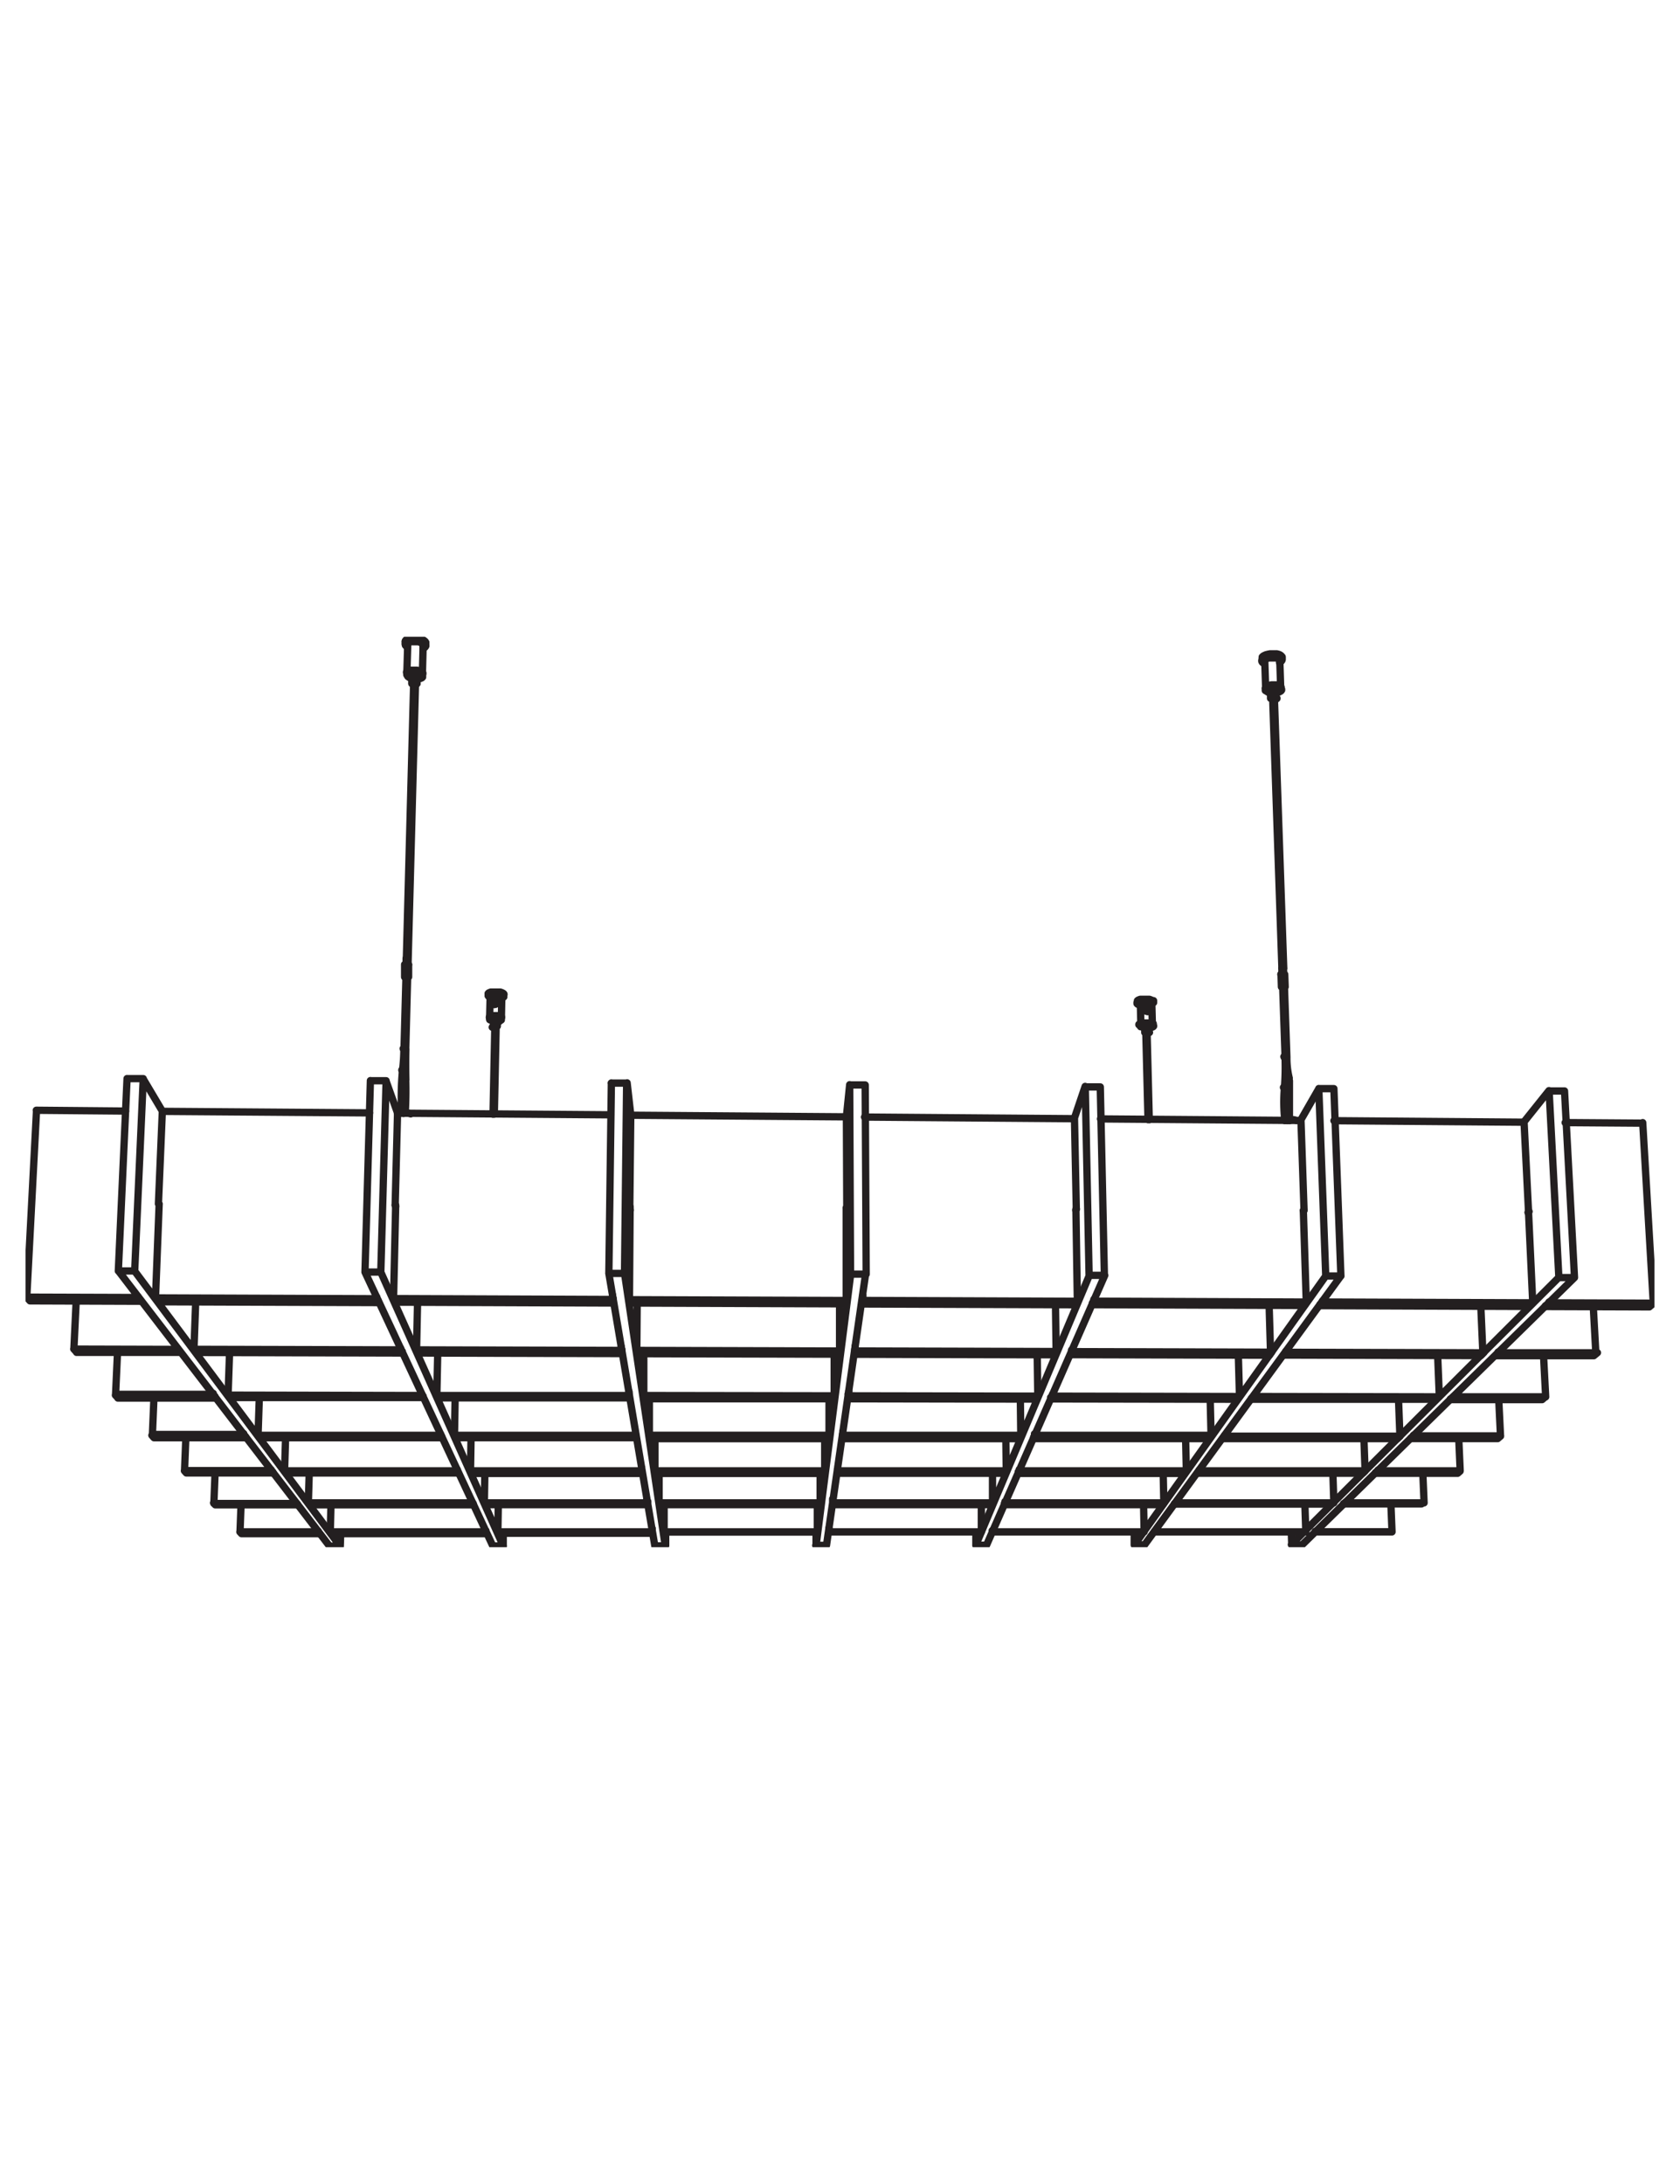
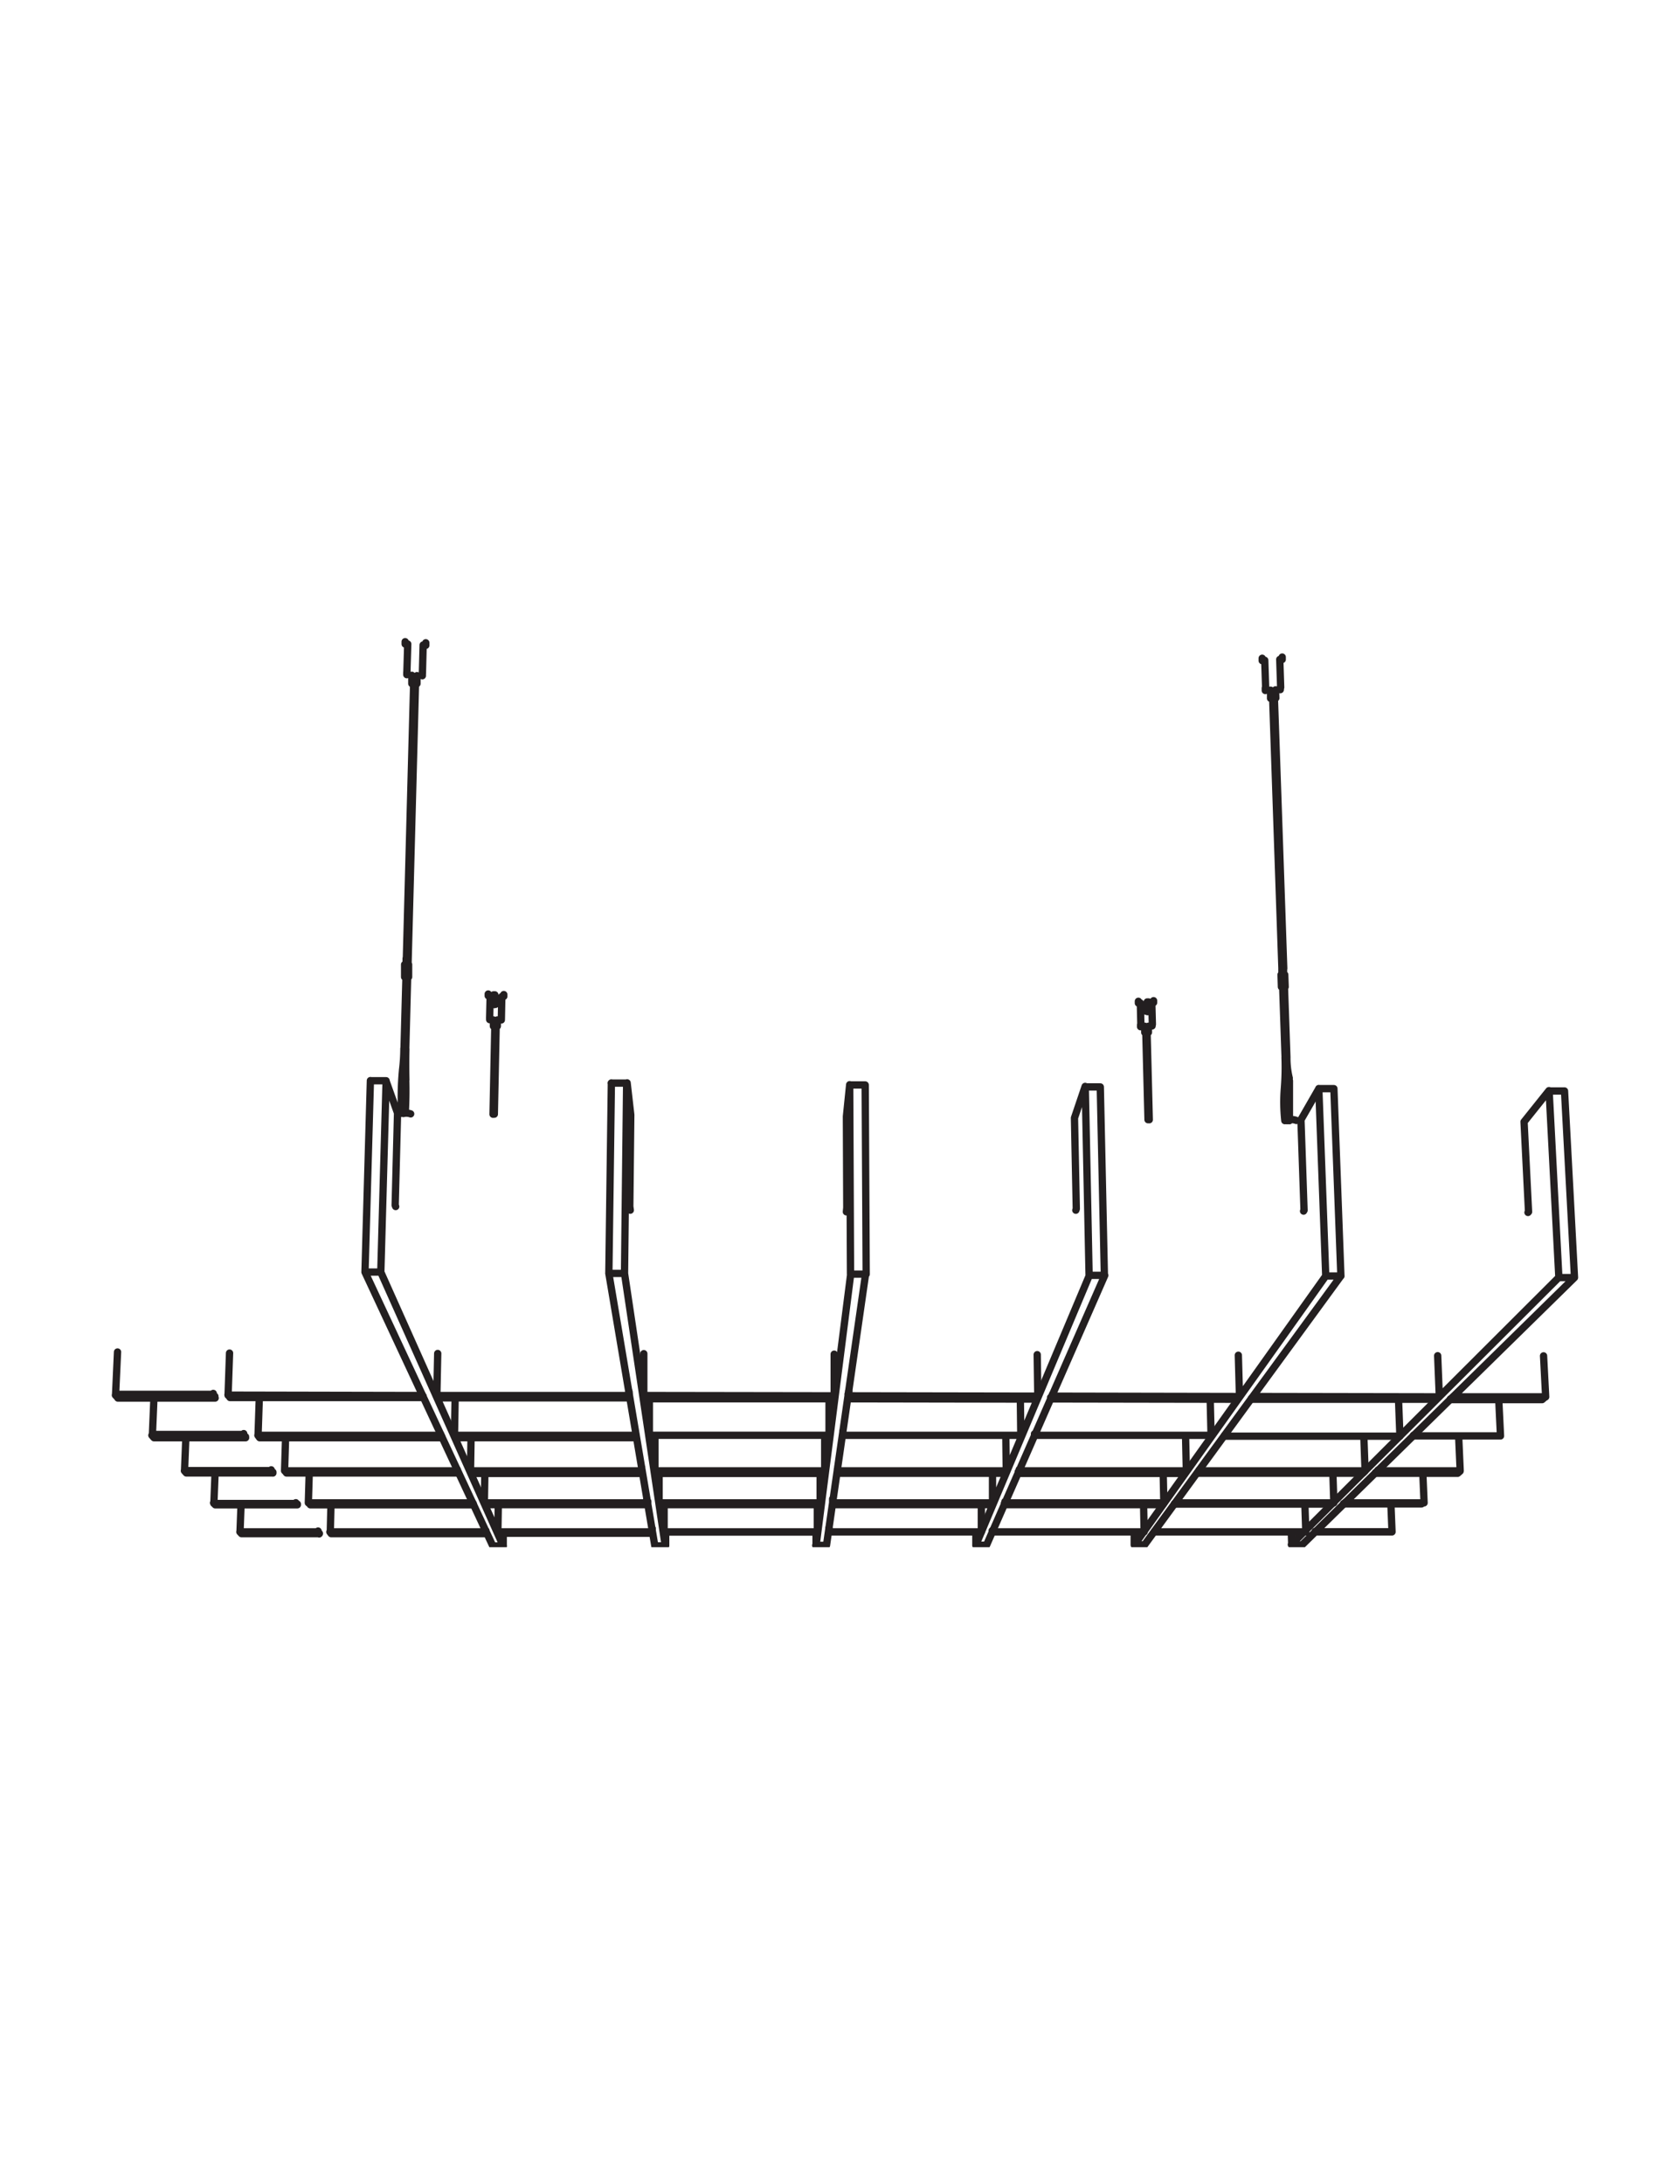
<svg xmlns="http://www.w3.org/2000/svg" id="Layer_1" data-name="Layer 1" viewBox="0 0 460 598">
  <defs>
    <style>.cls-1,.cls-3{fill:none;}.cls-2{clip-path:url(#clip-path);}.cls-3{stroke:#231f20;stroke-linecap:round;stroke-linejoin:round;stroke-width:2px;}</style>
    <clipPath id="clip-path">
      <rect class="cls-1" x="7" y="174.35" width="446" height="249.29" />
    </clipPath>
  </defs>
  <g class="cls-2">
    <g id="SQUARE_300x300" data-name="SQUARE 300x300">
      <path id="Path_2049" data-name="Path 2049" class="cls-3" d="M119.9,382.75h52.4m-52.74-.83.34.75m52.27-.68.14.75m-56.46-.49v.49m-53.43-.83.56.75m0,0h52.85m-.34-.73.34.73m-57-.34v.42M31.6,382l.7.75m26-.7.58.75m-26.61,0H58.91m3.54-.75.4-11.56M62.45,382l53.09.11m0-.41v.41m4.07,0,.24-11.51m-.24,11.51h52.62m0-1.08v1.08m4.05,0V370.65m0,11.46,52.13.08m0-11.4v11.4m4,0v-1.3m0,1.3,51.67.09M284,370.92l.16,11.36m4,0v-.43m0,.43,51.22.1m-.31-11.3.31,11.3m3.94,0v-.26m0,.26,50.78.09m-.45-11.26.45,11.26m3.9,0v-.19m0,.19h25.22m0,0-.58-11.22M32.18,370.19l-.53,11.59m0,0H58.39m0-.25v.25m301.73,37.64h20.36M381,419l-.54.45m-20.36,0v-.15m.49-.32-.47.47m-44.1,0H357m.48-.47-.48.47m-40.91,0v-.2m.35-.27-.35.47m-44.41,0h41.23m.34-.47-.34.47m-41.24,0v-.34m.22-.13-.22.47m-44.7,0h41.51m.2-.47-.2.47m-41.51,0v-1m0,.56v.48m-45.06,0h41.81M181.79,419v.49m41.88-.54v.49m-45.13-.5v.88m-42.12,0h42.12m-42.34-.42.23.47m42-.52.09.47m-45.41-.27v.33m-42.79-.43.36.48m0,0h42.43m-.23-.48.23.48m-45.72-.14V420M66,412.05l-.28,7.39m24.72,0,.18-7.39m-.19,7.39h42.62m0-.34v.34m3.27,0,.12-7.37m-.12,7.37h42.26m0-.89v.89m3.26,0v-7.32m0,7.32h41.95m0-7.3v7.3m3.24,0v-1m0,1H268.7m0-7.28v7.28m3.23,0v-.35m0,.35h41.35m-.15-7.25.15,7.25m3.19,0v-.21m0,.21h41.07m-.24-7.23.24,7.23m3.14,0v-.16m0,.16h20.47m0,0-.29-7.23m-293.77,7v.2m0,0,.37.48m-21.77-.45H87.07m-21.39,0,.45.49m0,0H87.45M428.38,298.72l2.73,51.06m-2.73-51.06h-4.05M356.53,423h-2.79m77.36-73.18L356.52,423m74.58-73.18H427M353.69,423l-.12-3.41m73.31-69.88-73.3,73.2m70.58-124.28,2.67,51.14m-9.53-42.61,6.82-8.53m-6.82,8.53,1.23,24.65m0,0-.15.17m-105,91h-2.81m56.51-73.54L313.38,423m-2.82,0v-3.41M363,349.38l-52.34,73.56M356.21,306.6l4.9-8.52m-4.9,8.52.85,24.79m0,0-.13.22m4.17-33.56L363,349.38m4.16,0H363m2.23-51.3,1.92,51.31m-1.92-51.31H361.1M108.2,330l.14.36m.51-25.56L108.2,330m.65-25.24L105.71,296m32.08,127.29v-3.41m-36.37-124-1.48,52.38m5.78-52.34-1.45,52.37m1.45-52.37h-4.3m-1.48,52.39,35,75m2.88,0h-2.88m-30.68-75,33.53,75m-33.53-75h-4.3M351,265.13v1.57m.45,0v-1.57m-240.25-2.7V264m.5,0v-1.62m.18,5.12v-3.4m-1.09,0v3.41m241.1,2.71-.12-3.33m-1,0,.1,3.33m-239.15-6.14L113.77,187m-2.7,100.25.49-19.76m1.71-80.48-2,75.43m-.17,24.65.51-19.6m-.45,0-.53,19.6m.5.17q-.1,4.2,0,8.39m-.52-1.53v1.55m.35,9c.17-3,.22-6,.13-9m-.62,9.1c.19-3,.22-6.07.14-9.09m-.4-2.66a48.73,48.73,0,0,0,.38-5.91m.1,6a52.24,52.24,0,0,0,.38-6m-.85,5.9a76.6,76.6,0,0,0-.21,11.83m.68-11.73a74.11,74.11,0,0,0-.21,11.73M135.69,275l-.2-2.6m-.34,0,.2,2.67m0,30,.5-24.09m-.36,0L135,305.09m216.5-39.92-2.56-74m2.27,79,.67,19.38m-3.41-98.39,2.59,75.67m1.3,22.57-.67-19.24m-.45,0,.67,19.24m.22,8.41c.11-1.14.17-2.28.21-3.41m-.65,3.41a73.06,73.06,0,0,0,.17-8.24m.27,8.27a46.57,46.57,0,0,0,.12,9m-.56-9a46.88,46.88,0,0,0,.11,9m.11-17.39a23.22,23.22,0,0,0,.68,5.93m-.23-5.95a22.94,22.94,0,0,0,.65,5.78m-.43.17v11.47m.48,0h0V295.94l-.1-.43-.09-.32h0M314.22,277l.26-2.66m-.35,0-.25,2.57m.8,29.68-.6-23.76m-.34,0,.6,23.75m-201.9-1.59a3.42,3.42,0,0,0-2-.1m242.24,1.89h-.33m2.58,0a3.69,3.69,0,0,0-1.71-.21M345.6,180.24v.65m5.48-.31v-.67m-4.78.89.25,7.62m4.11-.2-.25-7.66M133.68,272.17v.49m4.26.16v-.5m-3.73.36-.14,6.08m3.21.11.12-6m-26.46-97.17v.65m5.64.36V176m-4.94.34-.23,7.77m4.25.26.2-7.76M311.7,274.16v.5m4.16-.14V274m-3.62.62.14,5.95m3.15-.11-.16-6m-179.2,6.52v-1.71m-1.07,0v1.71m2.17-1.71v-.58m-3.19,0v.5m-19.91-92V185m-1.41-.1v2.28m2.88-2.16v-.68m-4.25-.25v.64m237.94,6.4-.08-2.24m-1.36.09v2.23m2.67-2.38v-.62m-4.11.2v.65m-32,93.62V281m-1,0v1.71m2-1.8v-.39m-3.15.1v.5" />
      <path id="Path_2050" data-name="Path 2050" class="cls-3" d="M174.15,392.66v1m-49.44,0h49.44m-49.69-.7.29.67M174,393l.1.65m-53.2-.43v.39M70.61,393l.49.67m0,0h49.81m-.32-.67.3.67m-53.66-.29v.24M41.58,393l.59.67M66.72,393l.53.67m-25.08,0H67.25m3.41-.67L71,382.76M70.66,393h49.93m0-.4v.4m3.85,0,.18-10.23M124.44,393H174m0-1v1m3.8,0V382.84m0,10.15H227m0-10.09V393m3.78,0v-1.21m0,1.21H279.5m-.12-10.06L279.5,393m3.75,0v-.4m0,.4H331.6m-.24-10,.24,10m3.71,0h0m0,.24h48m-.38-10,.38,10m3.68,0V393m0,.17h23.86m0,0-.48-10m-368.21-.63-.43,10.23m0,0h25m0-.24V393M376.63,403.4h22.49m.67-.58-.67.58m-22.49,0v-.19m.62-.41-.6.58m-48.75,0h45.24m.6-.58-.6.58m-45.24,0v-.17m.43-.38-.43.6m-49.11,0h45.6m.41-.6-.41.6m-45.6,0V403m.27-.21-.26.6m-49.52,0h46m.24-.58-.24.57m-46,0V402.3m.09.56-.09.58m-49.9,0h46.34m-46.42-.6v.6m46.4-.58v.58m-49.91-1v1m-46.71,0H175.8m-47-.6.26.6m46.61-.6.1.6m-50.32-.35v.35M78,402.72l.45.6m0,0h47m-.28-.6.28.6m-50.73-.23v.24m-.45-.62.45.62m-24.23-.62.53.6m0,0h23.7m3.2-.6.28-9.12M78,402.73h47.18m0-.36v.36m3.65,0,.15-9.09m-.15,9.09h46.87m0-1v1m3.62,0v-9m0,9h46.49m0-9v9m3.58,0v-1.16m0,1.16h46.13m-.11-9,.11,9m3.56,0v-.38m0,.38h45.75m-.2-8.93.2,8.93m3.53,0v-.23m0,.23h45.41m-.32-8.92.32,8.92m3.5,0v-.17m0,.17h22.54m0,0-.39-8.88m-348.53-.31-.36,9.13m0,0H74.26m0-.22v.22M226.2,423.13h-2.85M237,348.89l-10.7,74.22m10.86-74.24H232.9m4-51.8.27,51.82m-.27-51.82h-4.21m-9.24,126.15v-3.4m9.47-70.88-9.47,74.25M232.65,297l.23,51.86m-1.12-43.17.89-8.69m-.89,8.69.1,25m0,0-.11,1.12m0,0h0m-59.31-1.45.14,1m.13-26.11-.27,25.12m.27-25.12-1-8.75m10.56,126.7v-3.41M167.4,296.52l-.69,52.15m4.87-52.08L171,348.67m.58-52.1h-4.23m-.64,52.1,12.59,74.61m2.86,0H179.3M171,348.67l11.15,74.6M171,348.67h-4.3m134.57-51.06,1.12,51.57m-1.12-51.57h-4.14M269.86,423.1h-2.67m35.31-73.9-32.39,73.89M302.5,349.2h-4.21M267.2,423.05v-3.41m31.12-70.54L267.2,423.05m29.95-125.53,1.05,51.58m-4-43,2.92-8.63m-2.92,8.63L294.7,331m0,0-.13.37m73.3,80.41h21.36m.61-.53-.61.53m-21.36,0v-.09m.54-.37-.52.52m-46.3,0h43m.53-.52-.53.52m-43,0v-.15m.39-.31-.38.53M275,412h43.36m.38-.53-.38.53M275,412v-.35m.24-.18L275,412m-47,0h43.62m.23-.53-.23.53M228,412v-1.09m.08.56V412m-47.35,0h44m-44-.51V412m44-.56V412m-47.36-.9V412m-44.32,0h44.32m-44.52-.51.24.52m44.2-.56V412m-47.73-.33V412m-45-.5.41.53m0,0h44.64m-.26-.53.26.53m-48.19-.2v.2m-22.95-.53.5.54m22-.54.41.53m-22.45,0H81.38m3.05-.53.24-8.18m-.24,8.18h44.78m0-.34v.34m3.41,0,.14-8.15m-.14,8.15h44.44m0-.92v.92m3.41,0v-8.12m0,8.12h44.1m0-8.09v8.09m3.41,0v-1.09m0,1.09h43.78m0-8.07v8.07m3.41,0v-.36m0,.36h43.5m-.17-8,.17,8m3.41,0v-.23m0,.23h43.14m-.26-8,.26,8m3.32,0v-.16m0,.16h21.39m0,0-.34-8m-330.71,0-.32,8.18m0,0H81m0-.22v.22m316.12-28.45h25.13m.83-.73-.83.73m-25.13,0v-.18m.75-.55-.75.73m-54.46-.1h50.58m.71-.73-.71.73m-50.58,0v-.26m.54-.47-.53.73m-55-.09,51,.09m.53-.73-.53.73m-51-.09v-.42m.32-.33-.32.75M232.2,383l51.48.09m.31-.74-.31.74M232.2,383v-1.28m.12.55-.12.73m-55.94,0h52m-52.05-.83.1.75m52-.68-.08.75m-56-1.19v1.09" />
-       <path id="Path_2051" data-name="Path 2051" class="cls-3" d="M111.64,176.38v-.17l.17-.2.29-.18.41-.12h2l.45.14.38.17.27.2.15.23v.17m-4.45,7.5V184l.17-.19.29-.17.41-.12h2l.45.13.37.19.29.2.15.21v.17m196,89.75h0V274m0,0,.17-.14.28-.13.32-.11h2.52l.33.11.23.12.16.12v.15m-3.62,1-.18-.08-.21-.12-.12-.14v-.29m0,0,.17-.13.26-.12.34-.12h2.53l.31.08.24.12.17.12v.29l-.14.14-.22.13H315m-3.12-.34h0v-.12m0,0,.15-.11.24-.11.32-.08h1.83l.25.08.17.11v.11h0m-3,6.06h0v-.12m0,0,.17-.12.24-.1h2.15l.23.09.18.1.08.12h0m-180,.7h-.11m0,0h.62m0,0h.27m0,0H135m.75-1.89v-.09m0,0h-1m1.05.51h.59l.26-.08.17-.12v-.24l-.12-.12m0,0-.22-.12h-.29l-.36-.08.12-.29h-1.13l-.29.08h-.22l-.12.12v.26l.17.12.25.1h.55m2.15-.9v-.1l-.12-.12m0,0-.23-.1-.29-.11h-2.21l-.21.11-.11.11v.09m-20.87-91.05h-.16l-.11-.08h1m0,0h-.25m0,0h.24l.15-.09V187l-.14-.11h-1.16v.23m0,0a.93.93,0,0,0,.41.2m1-2.33v-.12l-.15-.1h-1l-.15.08v.1m1.4.9h.43l.4-.1.33-.15.2-.21V185l-.2-.35-.31-.2-.39-.17-.48-.12h-1.57l-.45.1-.38.14-.25.17-.14.2V185l.12.22m0,0a2.52,2.52,0,0,0,1.26.58m2.87-1.29v-.21l-.28-.29-.31-.18-.39-.17-.48-.12h-2l-.37.13-.26.19-.14.2v.11m237,7.28h-.14v-.09h.92m0,0h-.14m0,0h.34l.11-.1v-.09l-.12-.1h-1.14l-.09.1v.12m0,0a.68.68,0,0,0,.45.19m.82-2.56h0l-.1-.1h-1.15l-.1.12h0m1.4.71h.08l.45-.14.36-.17.26-.18.15-.21v-.22l-.1-.21-.24-.17-.34-.15-.43-.08H348.2l-.44.11-.41.14-.33.19-.2.2-.09.23v.2m0,0a2,2,0,0,0,1.35.55m2.7-1.58h0l-.12-.2-.23-.19-.34-.13-.43-.11h-1.51l-.48.11-.41.15-.3.19-.21.2v.2h0m-32.9,94.32a.33.33,0,0,0,.22.11m-.22-.11h.55m0,0h.34m0,0h-.68m1.71-2.4h0l-.11-.12-.2-.08h-2.11l-.29.08-.23.12-.14.12v.12m2.1.43h-1m1.06.42H315l.33-.08.27-.11.17-.1.1-.12v-.14m0,0-.1-.1-.19-.1h-2.11l-.29.1-.23.1-.15.12v.24l.15.11.24.1h.61m95.88,89.8H436.4m1-.83-1,.83m-26.68,0V371m.85-.63-.85.83m-58-.17,53.75.15m.82-.83-.82.83M351.76,371v-.19m.61-.56-.61.82m-58.42-.15,54.24.15m.6-.84-.6.84m-54.24-.15v-.45m.37-.4-.37.84m-59.29-.1,54.76.15m.35-.84-.35.84m-54.76-.15v-1.35m.14.51-.12.83m-59.53-.15,55.28.14m-55.4-1,.12.85m55.38-.7-.1.84m-59.56-1.3v1.14m-55.8-.15,55.8.15m-56.16-1,.37.83m55.66-.67.14.83m-60.13-.58v.43m-57-1,.65.86m0,0,56.25.15m-.39-.85.39.85m-60.68-.43v.26m-29.17-.94.78.87m27.72-.79.65.85m-28.37,0H49.38m3.73-.83.48-13.16m-.48,13.16,56.58.15m0-.43v.43m4.37,0,.27-13.09m-.27,13.09,56,.15m0-1.16v1.16m4.31,0,.09-13m-.09,13,55.51.16m0-13v13m4.27,0v-1.37m0,1.36,55,.15M289,357.17l.18,12.92m4.23,0v-.45m0,.45,54.47.15m-.38-12.85.38,12.85m4.19,0V370m0,.27,53.95.14m-.56-12.78.56,12.78m4.16,0v-.19m0,.19h26.77m0,0-.7-12.75M20.86,356.22l-.63,13.18m0,0,28.5.08m0-.25v.25m374.42-11.74,28.45.1m1.08-.94-1.08.94m-28.45-.1v-.21m1-.73-1,.94m-61.72-.24,57.31.22m.93-.93-.93.93m-57.31-.22v-.32m.69-.65-.67.94M231.71,331.78h0m67.42,25.45,58,.22m.67-.94-.67.94m-58-.22v-.48m.43-.48-.41,1m-63-.23,58.49.21m.39-.94-.39.94M236.16,357v-1.45m.17.48-.15,1m-63.62-.25,59.08.22m-59.22-1.17.13.95m59.21-.73-.12,1m-63.74-1.5v1.23m-59.67-.23,59.67.23m-60.11-1.19.43,1m59.51-.73.17.95m-64.35-.63v.45m-61-1.19.74,1m0,0,60.27.22m-.45-1,.45,1M38.59,356v.28m-.75-1,.75,1M7.33,355.19l.88,1m0,0,30.38.11m5-26.64h-.17m-.84,25.72,1-25.69m-1,25.69,60.57.23m0-.45v.45M108.34,330h-.13m-.45,25.57.58-25.57m-.58,25.57,59.94.24m0-1.23v1.23m4.79-25.42h-.14m0,25.47.18-25.43m-.17,25.44,59.34.22m0-25.3v25.3m.12-25.33h-.14m4.59,25.31v-1.44m0,1.45,58.72.23m-.39-25.19.39,25.19m-.25-25.23h-.14m4.91,25.2v-.48m0,.48,58.16.24m-.8-25.06.8,25.06M357,331.45h-.16m5.27,25.07v-.3m0,.29,57.57.22m-1.16-24.93,1.16,24.93m-1-25h-.15m5.59,25v-.21m0,.21,28.57.1m0,0-2.9-49.44M34.43,304.22,9.94,304m91.24.72-56.73-.42m122.74.95-58.38-.45m122.73,1-59-.44m121.6.95-57.42-.45M356,306.8l-54.67-.43m115.92.9-52-.41m84.3.67-21-.15M10,304.06,7.33,355.17m0,0,30.51.1m0-.27v.27m5.54-25.69.15.23m.92-25.57-1.07,25.38m1.07-25.38-5.28-8.89m54,128,.11-3.41M32.44,348l57.79,75.34m2.9,0h-2.9M36.84,348,93.1,423.32m-58.31-128L32.4,348m4.4,0H32.4m6.82-52.63L36.88,348m2.34-52.66H34.87M386.35,393.9h23.73m.75-.65-.75.65m-23.73,0v-.16m.67-.48-.67.65m-51.44,0h47.73m.67-.68-.67.68m-47.73,0v-.24m.47-.41-.47.65m-51.88,0h48.18m.45-.65-.45.65m-48.18,0v-.41m.29-.26-.29.68m-52.3,0H279.3m.27-.68-.27.68m-48.57,0V392.7m.11.55-.11.67m-52.74,0h49M177.83,393l.11.68m49.06-.63v.67" />
-       <path id="Path_2052" data-name="Path 2052" class="cls-3" d="M351,265.13h.41m-240.2-2.7h.4m-.62,5.29h.57m-.5,0h.5m-.7-3.59h1m238.85,2.7v-.08h1m-.67,3.51h.54m-.51,0h0Zm.56,27.42h0m.23-8.38h0m.67,5.84h0m-38-21.06h0Zm31.08-93.85v-.34l.25-.24.36-.2.45-.19.53-.13.58-.11h1.79l.5.12.41.17.29.21.18.22V180m-4.75,1.7-.33-.17-.24-.2-.13-.24v-.26l.12-.25.25-.23.36-.22.45-.19.53-.14.56-.1h1.8l.47.12.41.15.31.21.19.23v.5m-.6.51a1.64,1.64,0,0,0,.6-.51m-4.72,0h0l.12-.23.23-.2.35-.17.42-.15h2l.41.1.31.15.2.21.09.2m-3.86,7.62h0l.12-.22.24-.19.34-.19.43-.13h2l.41.12.31.15.21.18v.21M133.68,272.17V272l.15-.14.24-.11.3-.11H137l.36.12.32.15.2.14.11.15v.09m-4.27.36a.82.82,0,0,0,.53.45m-.53-.45v-.16l.14-.13.23-.12.33-.09h2.57l.34.11.29.13.19.14.1.14V273l-.2.13h-.24m-3.2-.45v-.12l.15-.1.22-.1h2.18l.29.12.19.12.1.12h0m-3.41,5.91v-.12l.14-.12.24-.08h2.32l.29.1.18.12.11.12h0m-26.28-103v-.2l.18-.23.29-.2.41-.17.5-.12h1.77l.6.1.54.16.48.18.39.23.26.23.15.26v.17m-5,1.12h0l-.32-.23-.23-.26v-.51l.19-.23.29-.2.41-.17.49-.12h1.78l.59.08.55.16.48.18.39.23.26.24.15.25v.26m-.72.65a1.07,1.07,0,0,0,.72-.65" />
-       <path id="Path_2053" data-name="Path 2053" class="cls-3" d="M110.6,295.64h.18m0-8.52h-.39m.1,6a.23.23,0,0,0-.21-.27.23.23,0,0,0-.26.16m241.59-3.53h0m-.18,8.26h.26m.24-8.43h-.38m1.1,5.75a.23.23,0,0,0-.43.1" />
    </g>
  </g>
</svg>